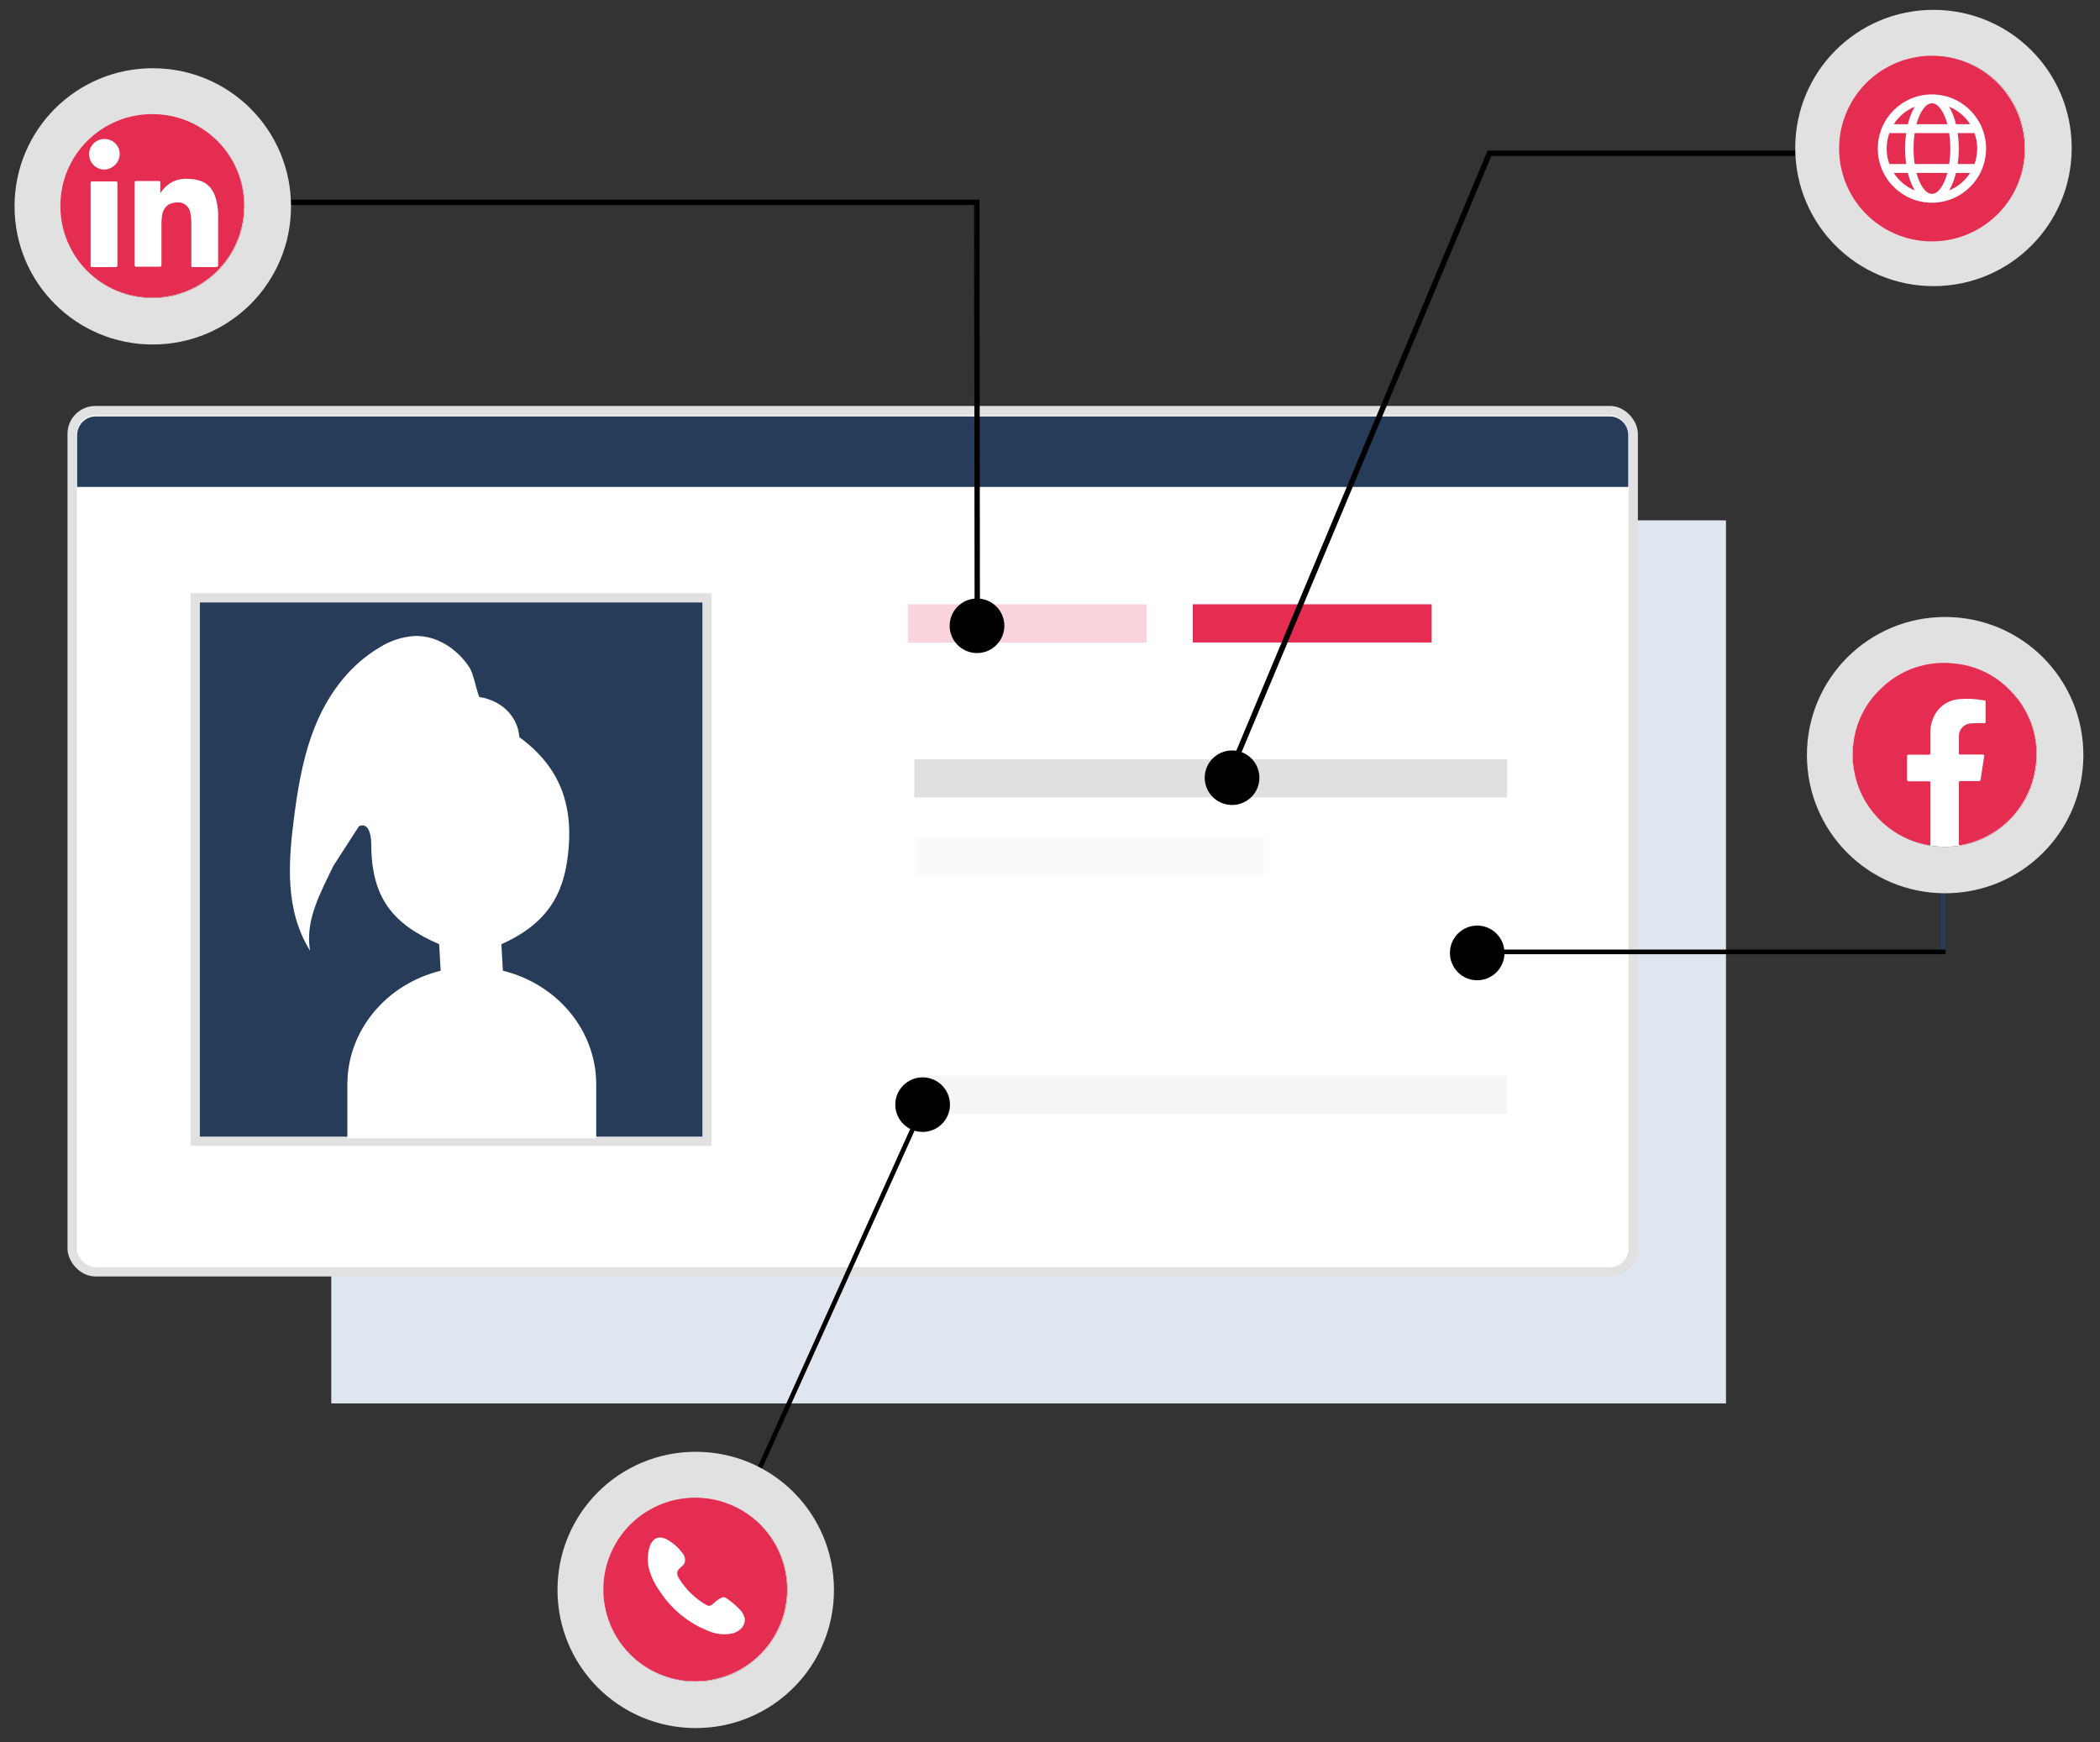
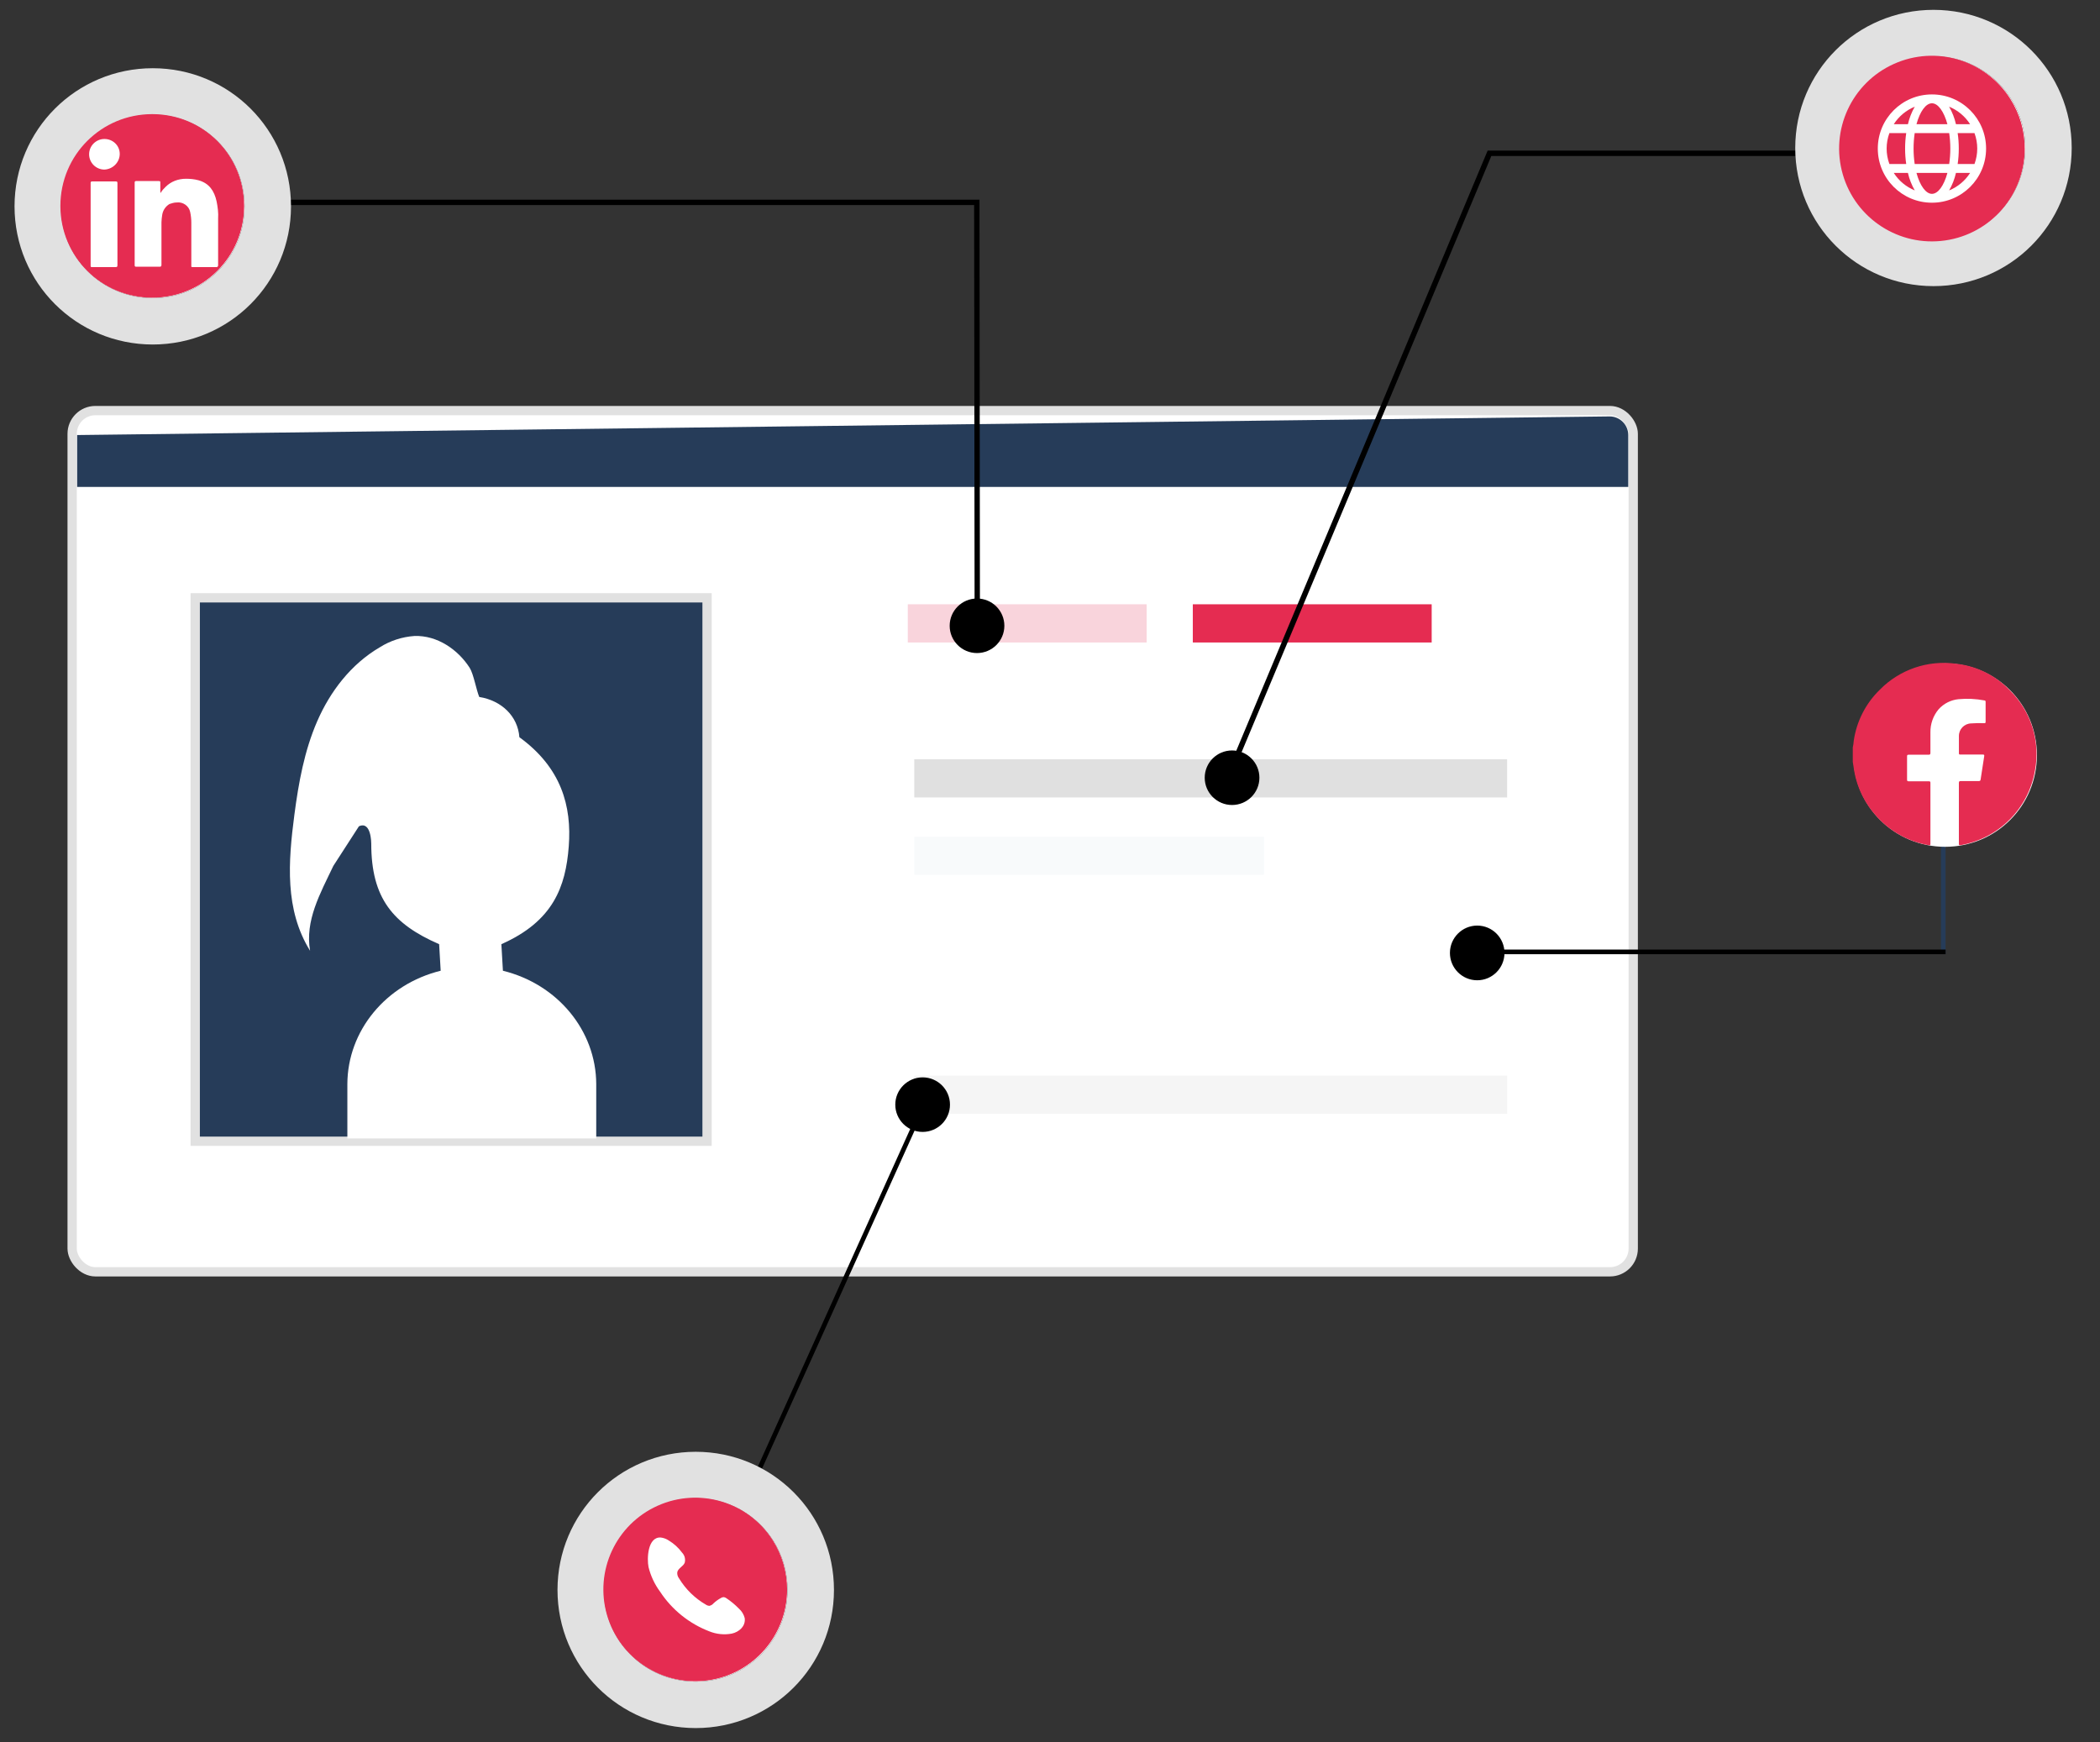
<svg xmlns="http://www.w3.org/2000/svg" xmlns:xlink="http://www.w3.org/1999/xlink" width="452px" height="375px" viewBox="0 0 452 375" version="1.1">
  <rect x="0" y="0" width="452" height="375" fill="#333333" stroke="none" />
  <title>Artboard Copy 2</title>
  <desc>Created with Sketch.</desc>
  <defs>
    <path d="M19.882,0.119 C8.935,0.119 0.128,8.918 0.128,19.855 C0.128,30.793 8.935,39.592 19.882,39.592 C30.828,39.592 39.635,30.793 39.635,19.855 C39.635,8.918 30.828,0.119 19.882,0.119 Z" id="path-1" />
    <path d="M19.882,0.119 C8.935,0.119 0.128,8.918 0.128,19.855 C0.128,30.793 8.935,39.592 19.882,39.592 C30.828,39.592 39.635,30.793 39.635,19.855 C39.635,8.918 30.828,0.119 19.882,0.119 Z" id="path-2" />
    <path d="M19.882,0.119 C8.935,0.119 0.128,8.918 0.128,19.855 C0.128,30.793 8.935,39.592 19.882,39.592 C30.828,39.592 39.635,30.793 39.635,19.855 C39.635,8.918 30.828,0.119 19.882,0.119 Z" id="path-3" />
    <path d="M19.882,0.119 C8.935,0.119 0.128,8.918 0.128,19.855 C0.128,30.793 8.935,39.592 19.882,39.592 C30.828,39.592 39.635,30.793 39.635,19.855 C39.635,8.918 30.828,0.119 19.882,0.119 Z" id="path-4" />
  </defs>
  <g id="Freebies" stroke="none" stroke-width="1" fill="none" fill-rule="evenodd">
    <g id="Artboard-Copy-2">
      <g id="Group-7-Copy" transform="translate(13, 12)">
        <g id="Group-25" transform="translate(2.116, 75.982)" fill-rule="nonzero">
-           <rect id="Rectangle-path-Copy" fill="#E0E6F0" x="56.184" y="24.028" width="300.199" height="190.083" />
          <rect id="Rectangle-path-Copy-3" stroke="#E1E1E1" stroke-width="2" fill="#FFFFFF" x="0.413" y="0.4" width="336.005" height="185.382" rx="5" />
          <rect id="Rectangle-path-Copy-5" stroke="#E1E1E1" stroke-width="2" fill="#263C59" x="26.904" y="40.706" width="110.168" height="116.974" />
          <path d="M112.247,87.363 C111.346,80.521 110.11,73.641 107.334,67.262 C104.558,60.883 100.079,54.981 93.856,51.345 C91.638,49.941 89.07,49.105 86.405,48.918 C81.492,48.756 77.029,51.845 74.516,55.782 C73.666,57.144 73.086,60.581 72.459,62.045 C67.681,62.809 64.163,66.159 63.824,70.708 C54.772,77.286 52.531,85.558 53.196,94.221 C53.86,102.884 56.517,110.309 67.698,115.259 L67.367,120.977 C55.565,123.881 47.319,133.898 47.281,145.377 L47.281,157.08 L100.849,157.08 L100.849,145.377 C100.811,133.898 92.566,123.881 80.763,120.977 L81.094,115.259 C91.058,110.928 95.707,105.359 95.707,93.602 C95.707,93.541 95.707,88.652 98.364,89.89 L103.862,98.403 C106.728,104.412 109.989,110.175 108.875,116.678 C114.361,107.833 113.582,97.548 112.247,87.363 Z" id="Shape-Copy" fill="#FFFFFF" transform="translate(80.249, 102.996) scale(-1, 1) translate(-80.249, -102.996) " />
-           <path d="M1.489,5.663 C1.489,3.451 3.285,1.657 5.486,1.657 L331.345,1.657 C333.552,1.657 335.342,3.457 335.342,5.663 L335.342,16.829 L1.489,16.829 L1.489,5.663 Z" id="Rectangle-path-Copy-6" fill="#263C59" />
+           <path d="M1.489,5.663 L331.345,1.657 C333.552,1.657 335.342,3.457 335.342,5.663 L335.342,16.829 L1.489,16.829 L1.489,5.663 Z" id="Rectangle-path-Copy-6" fill="#263C59" />
          <rect id="Rectangle-path-Copy-7" fill="#E0E0E0" x="181.669" y="75.452" width="127.607" height="8.222" />
          <rect id="Rectangle-path-Copy-8" fill="#F5F5F5" x="181.669" y="143.554" width="127.607" height="8.222" />
          <rect id="Rectangle-path-Copy-9" fill="#E0E6EF" opacity="0.2" x="181.669" y="92.13" width="75.282" height="8.222" />
          <rect id="Rectangle-path-Copy-10" fill="#E52C51" opacity="0.2" x="180.275" y="42.096" width="51.414" height="8.222" />
          <rect id="Rectangle-path-Copy-11" fill="#E52C51" x="241.623" y="42.096" width="51.414" height="8.222" />
        </g>
        <path d="M197.291,128.576 C194.041,128.576 191.406,125.947 191.406,122.705 C191.406,119.462 194.041,116.834 197.291,116.834 C200.542,116.834 203.177,119.462 203.177,122.705 C203.173,125.946 200.54,128.572 197.291,128.576 L197.291,128.576 Z" id="Shape" fill="#000000" fill-rule="nonzero" />
        <path d="M252.187,161.282 C248.936,161.282 246.301,158.653 246.301,155.411 C246.301,152.168 248.936,149.54 252.187,149.54 C255.437,149.54 258.072,152.168 258.072,155.411 C258.069,158.652 255.436,161.278 252.187,161.282 Z" id="Shape" fill="#000000" fill-rule="nonzero" />
        <polygon id="Shape" fill="#000000" fill-rule="nonzero" points="251.724 152.871 307.201 20.412 395.878 20.412 395.878 21.586 307.985 21.586 252.811 153.324" />
        <polygon id="Shape" fill="#000000" fill-rule="nonzero" transform="translate(111.89, 75.807) scale(-1, -1) translate(-111.89, -75.807) " points="25.959 120.637 25.86 30.977 27.011 30.977 27.11 119.471 197.92 119.471 197.92 120.637" />
        <g id="Group-5" transform="translate(382.018, 0)">
          <g id="Group-24-Copy-5" transform="translate(1.257, 0)">
            <g id="Path">
              <use fill="#FFFFFF" fill-rule="evenodd" xlink:href="#path-1" />
              <path stroke="#E1E1E1" stroke-width="10" d="M19.882,-4.881 C6.175,-4.881 -4.872,6.156 -4.872,19.855 C-4.872,33.555 6.175,44.592 19.882,44.592 C33.589,44.592 44.635,33.555 44.635,19.855 C44.635,6.156 33.589,-4.881 19.882,-4.881 Z" />
            </g>
          </g>
          <g id="Group-4" fill="#E52C51">
            <g id="Group-23-Copy">
              <path d="M17.114,10.964 C15.255,11.726 13.677,13.043 12.594,14.735 L15.641,14.735 C15.942,13.412 16.438,12.141 17.114,10.964 L17.114,10.964 Z" id="Shape" />
              <path d="M12.594,25.225 C13.675,26.916 15.254,28.231 17.114,28.987 C16.437,27.814 15.94,26.546 15.641,25.225 L12.594,25.225 Z" id="Shape" />
              <path d="M16.856,19.98 C16.855,21.094 16.936,22.207 17.097,23.31 L24.522,23.31 C24.846,21.102 24.846,18.858 24.522,16.65 L17.097,16.65 C16.936,17.752 16.855,18.865 16.856,19.98 L16.856,19.98 Z" id="Shape" />
              <path d="M20.81,10.231 C19.503,10.231 18.229,11.98 17.48,14.735 L24.139,14.735 C23.39,11.98 22.117,10.231 20.81,10.231 Z" id="Shape" />
              <path d="M29.025,14.735 C27.942,13.043 26.364,11.726 24.505,10.964 C25.181,12.141 25.678,13.412 25.979,14.735 L29.025,14.735 Z" id="Shape" />
              <path d="M15.033,19.98 C15.029,18.865 15.11,17.752 15.274,16.65 L11.653,16.65 C10.862,18.799 10.862,21.16 11.653,23.31 L15.274,23.31 C15.11,22.207 15.029,21.094 15.033,19.98 L15.033,19.98 Z" id="Shape" />
              <path d="M37.69,9.299 C32.37,0.891 21.676,-2.32 12.605,1.766 C3.534,5.853 -1.148,15.991 1.623,25.547 C4.393,35.103 13.772,41.165 23.621,39.764 C33.47,38.364 40.789,29.929 40.787,19.98 C40.786,16.198 39.713,12.494 37.69,9.299 L37.69,9.299 Z M20.81,31.635 C14.374,31.635 9.156,26.417 9.156,19.98 C9.156,13.543 14.374,8.325 20.81,8.325 C27.246,8.325 32.463,13.543 32.463,19.98 C32.463,26.417 27.246,31.635 20.81,31.635 L20.81,31.635 Z" id="Shape" />
              <path d="M26.586,19.98 C26.59,21.094 26.51,22.207 26.345,23.31 L29.966,23.31 C30.758,21.16 30.758,18.799 29.966,16.65 L26.345,16.65 C26.51,17.752 26.59,18.865 26.586,19.98 L26.586,19.98 Z" id="Shape" />
              <path d="M24.505,28.987 C26.365,28.231 27.944,26.916 29.025,25.225 L25.979,25.225 C25.679,26.546 25.183,27.814 24.505,28.987 Z" id="Shape" />
              <path d="M20.81,29.728 C22.117,29.728 23.39,27.98 24.139,25.225 L17.48,25.225 C18.229,27.98 19.503,29.728 20.81,29.728 Z" id="Shape" />
            </g>
          </g>
        </g>
        <g id="Group-5-Copy" transform="translate(0, 12.566)">
          <g id="Group-24-Copy-5">
            <g id="Path">
              <use fill="#FFFFFF" fill-rule="evenodd" xlink:href="#path-2" />
              <path stroke="#E1E1E1" stroke-width="10" d="M19.882,-4.881 C6.175,-4.881 -4.872,6.156 -4.872,19.855 C-4.872,33.555 6.175,44.592 19.882,44.592 C33.589,44.592 44.635,33.555 44.635,19.855 C44.635,6.156 33.589,-4.881 19.882,-4.881 Z" />
            </g>
          </g>
          <path d="M19.776,0 C8.817,0 0,8.809 0,19.759 C0,30.708 8.817,39.517 19.776,39.517 C30.734,39.517 39.551,30.708 39.551,19.759 C39.551,8.809 30.734,0 19.776,0 Z M12.277,32.519 C12.277,32.849 12.195,32.931 11.865,32.931 L6.839,32.931 C6.509,32.931 6.509,32.849 6.509,32.602 L6.509,14.819 C6.509,14.572 6.592,14.49 6.839,14.49 L11.948,14.49 C12.195,14.49 12.277,14.572 12.277,14.819 L12.277,23.71 L12.277,32.519 Z M9.476,11.938 C7.663,11.938 6.18,10.456 6.18,8.644 C6.18,6.833 7.663,5.351 9.476,5.351 C11.289,5.351 12.772,6.751 12.772,8.562 C12.772,10.373 11.289,11.855 9.476,11.938 Z M33.618,32.931 L28.427,32.931 C28.098,32.931 28.18,32.766 28.18,32.602 L28.18,23.381 C28.18,22.64 28.098,21.817 27.933,21.076 C27.686,19.759 26.367,18.853 25.049,19.018 C24.472,19.018 23.978,19.182 23.483,19.347 C22.659,19.841 22.083,20.664 21.918,21.652 C21.835,22.229 21.753,22.805 21.753,23.299 L21.753,32.437 C21.753,32.684 21.671,32.849 21.423,32.849 L16.315,32.849 C16.068,32.849 15.985,32.766 15.985,32.519 L15.985,14.737 C15.985,14.49 16.068,14.407 16.315,14.407 L21.176,14.407 C21.506,14.407 21.506,14.49 21.506,14.737 L21.506,16.548 C21.506,16.713 21.506,16.877 21.588,16.96 C21.835,16.466 22.247,16.054 22.659,15.642 C23.813,14.49 25.379,13.913 27.027,13.913 C27.933,13.913 28.839,13.996 29.746,14.243 C32.053,14.901 33.124,16.548 33.618,18.771 C33.866,20.006 34.03,21.241 33.948,22.475 L33.948,32.602 C33.866,32.849 33.783,32.931 33.618,32.931 Z" id="Shape" fill="#E52C51" fill-rule="nonzero" />
        </g>
        <g id="Group-2-Copy" transform="translate(138.23, 219.912)">
          <path d="M47.132,6.903 L0.613,109.99" id="Line" stroke="#000000" stroke-linecap="square" />
          <path d="M41.469,5.871 C41.469,2.629 44.104,0 47.355,0 C50.605,0 53.24,2.629 53.24,5.871 C53.237,9.112 50.604,11.738 47.355,11.742 C44.104,11.742 41.469,9.114 41.469,5.871 Z" id="Shape-Copy-3" fill="#000000" fill-rule="nonzero" transform="translate(47.355, 5.871) scale(-1, -1) translate(-47.355, -5.871) " />
        </g>
        <g id="Group-6-Copy" transform="translate(116.867, 310.389)">
          <g id="Group-5-Copy-2">
            <g id="Group-24-Copy-5">
              <g id="Path">
                <use fill="#FFFFFF" fill-rule="evenodd" xlink:href="#path-3" />
                <path stroke="#E1E1E1" stroke-width="10" d="M19.882,-4.881 C6.175,-4.881 -4.872,6.156 -4.872,19.855 C-4.872,33.555 6.175,44.592 19.882,44.592 C33.589,44.592 44.635,33.555 44.635,19.855 C44.635,6.156 33.589,-4.881 19.882,-4.881 Z" />
              </g>
            </g>
          </g>
        </g>
        <path d="M153.353,319.584 C148.087,311.27 137.502,308.094 128.523,312.135 C119.545,316.176 114.91,326.201 117.652,335.651 C120.395,345.1 129.678,351.094 139.427,349.71 C149.176,348.325 156.42,339.984 156.418,330.145 C156.418,326.406 155.355,322.743 153.353,319.584 L153.353,319.584 Z M146.572,338.517 C146.002,339.098 145.27,339.494 144.471,339.653 C142.865,339.945 141.208,339.777 139.693,339.168 C135.339,337.498 131.621,334.503 129.064,330.606 C127.901,329.03 127.061,327.24 126.592,325.338 C126.222,323.502 126.387,318.818 129.204,318.958 C129.83,319.032 130.429,319.255 130.951,319.608 C132.071,320.283 133.045,321.173 133.818,322.226 C134.366,322.799 134.578,323.615 134.379,324.383 C134.057,325.206 132.937,325.568 132.772,326.449 C132.73,326.925 132.871,327.399 133.167,327.775 C134.586,330.108 136.569,332.047 138.935,333.414 C139.177,333.581 139.464,333.67 139.759,333.669 C139.759,333.669 139.808,333.669 139.833,333.619 C140.114,333.544 140.365,333.383 140.55,333.158 C141.028,332.705 141.562,332.315 142.14,331.998 C142.33,331.864 142.558,331.792 142.791,331.792 C143.004,331.828 143.205,331.915 143.376,332.047 C144.337,332.691 145.229,333.433 146.037,334.261 C146.65,334.801 147.087,335.512 147.289,336.303 C147.406,337.105 147.141,337.915 146.572,338.493 L146.572,338.517 Z" id="Shape" fill="#E52C51" fill-rule="nonzero" />
        <g id="Group-2" transform="translate(353.115, 175.301) scale(1, -1) rotate(-90) translate(-353.115, -175.301) translate(328.611, 121.265)">
          <path d="M0.609,106.186 L42.106,106.186" id="Line" stroke="#263C59" stroke-linecap="square" />
          <path d="M42.106,6.902 L42.106,106.186" id="Line" stroke="#000000" stroke-linecap="square" />
          <path d="M42.328,11.742 C39.078,11.742 36.442,9.114 36.442,5.871 C36.442,2.629 39.078,0 42.328,0 C45.579,0 48.214,2.629 48.214,5.871 C48.21,9.112 45.577,11.738 42.328,11.742 L42.328,11.742 Z" id="Shape-Copy-3" fill="#000000" fill-rule="nonzero" transform="translate(42.328, 5.871) scale(-1, -1) translate(-42.328, -5.871) " />
        </g>
        <g id="Group-24-Copy-4" transform="translate(385.788, 130.69)">
          <g id="Path">
            <use fill="#FFFFFF" fill-rule="evenodd" xlink:href="#path-4" />
-             <path stroke="#E1E1E1" stroke-width="10" d="M19.882,-4.881 C6.175,-4.881 -4.872,6.156 -4.872,19.855 C-4.872,33.555 6.175,44.592 19.882,44.592 C33.589,44.592 44.635,33.555 44.635,19.855 C44.635,6.156 33.589,-4.881 19.882,-4.881 Z" />
          </g>
        </g>
        <path d="M385.788,151.995 L385.788,148.907 C385.896,148.423 385.967,147.931 386,147.436 C386.612,143.246 388.596,139.376 391.642,136.432 C395.911,132.106 401.971,130.044 407.995,130.869 C412.416,131.34 416.526,133.367 419.589,136.587 C424.179,141.109 426.207,147.622 424.993,153.947 C423.555,162.103 417.163,168.489 409,169.927 C408.681,169.984 408.616,169.927 408.624,169.616 L408.624,156.545 C408.624,156.178 408.739,156.128 409.058,156.137 L412.876,156.137 C413.17,156.137 413.268,156.055 413.309,155.769 C413.544,154.135 413.797,152.488 414.07,150.827 C414.127,150.483 414.07,150.418 413.734,150.418 L408.951,150.418 C408.771,150.418 408.624,150.418 408.632,150.173 L408.632,146.44 C408.618,144.966 409.791,143.755 411.265,143.719 C412.19,143.65 413.118,143.633 414.045,143.67 C414.282,143.67 414.38,143.67 414.38,143.36 L414.38,139.079 C414.38,138.867 414.307,138.793 414.11,138.769 C412.275,138.424 410.402,138.336 408.542,138.507 C406.901,138.671 405.379,139.44 404.274,140.664 C403.094,142.063 402.464,143.843 402.5,145.672 L402.5,150.026 C402.5,150.353 402.443,150.467 402.091,150.459 L397.848,150.459 C397.578,150.459 397.463,150.5 397.472,150.81 L397.472,155.818 C397.472,156.112 397.553,156.186 397.84,156.178 L402.157,156.178 C402.426,156.178 402.5,156.243 402.5,156.512 L402.5,169.665 C402.5,169.959 402.418,169.976 402.148,169.935 C397.901,169.207 394.015,167.096 391.094,163.93 C388.469,161.16 386.725,157.675 386.082,153.915 C385.967,153.277 385.918,152.632 385.788,151.995 Z" id="Shape" fill="#E52C51" fill-rule="nonzero" />
      </g>
    </g>
  </g>
</svg>